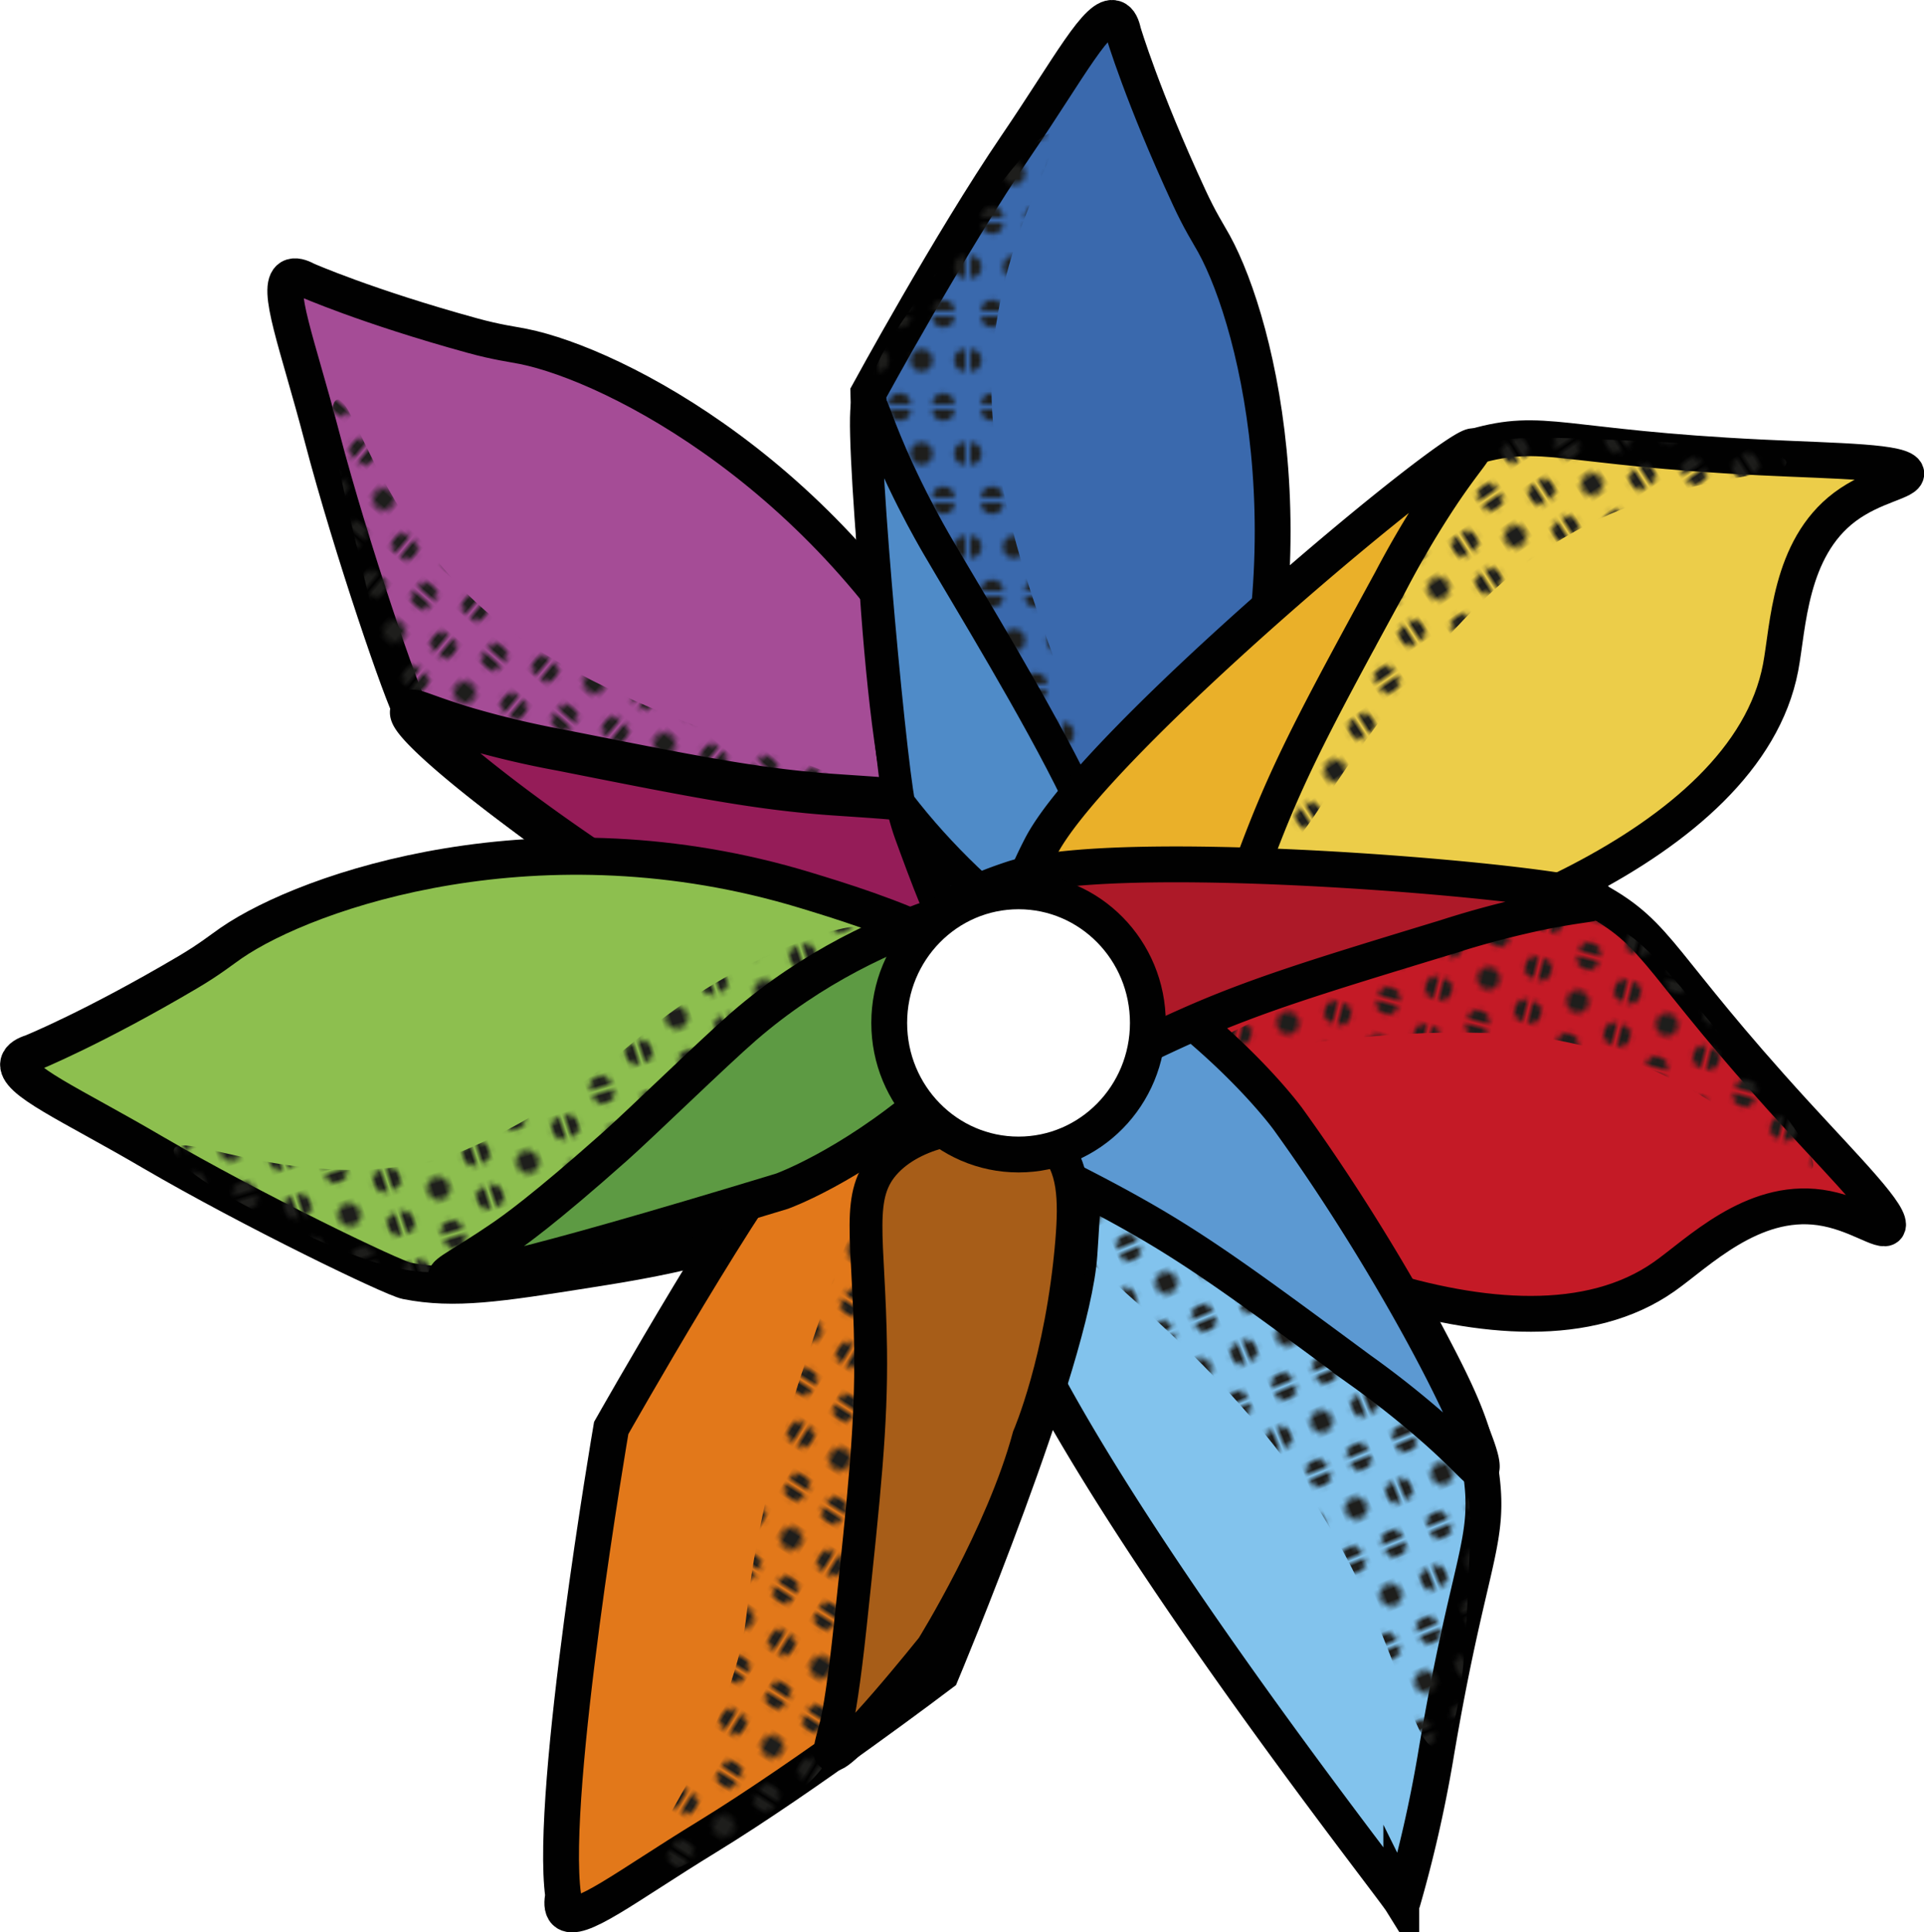
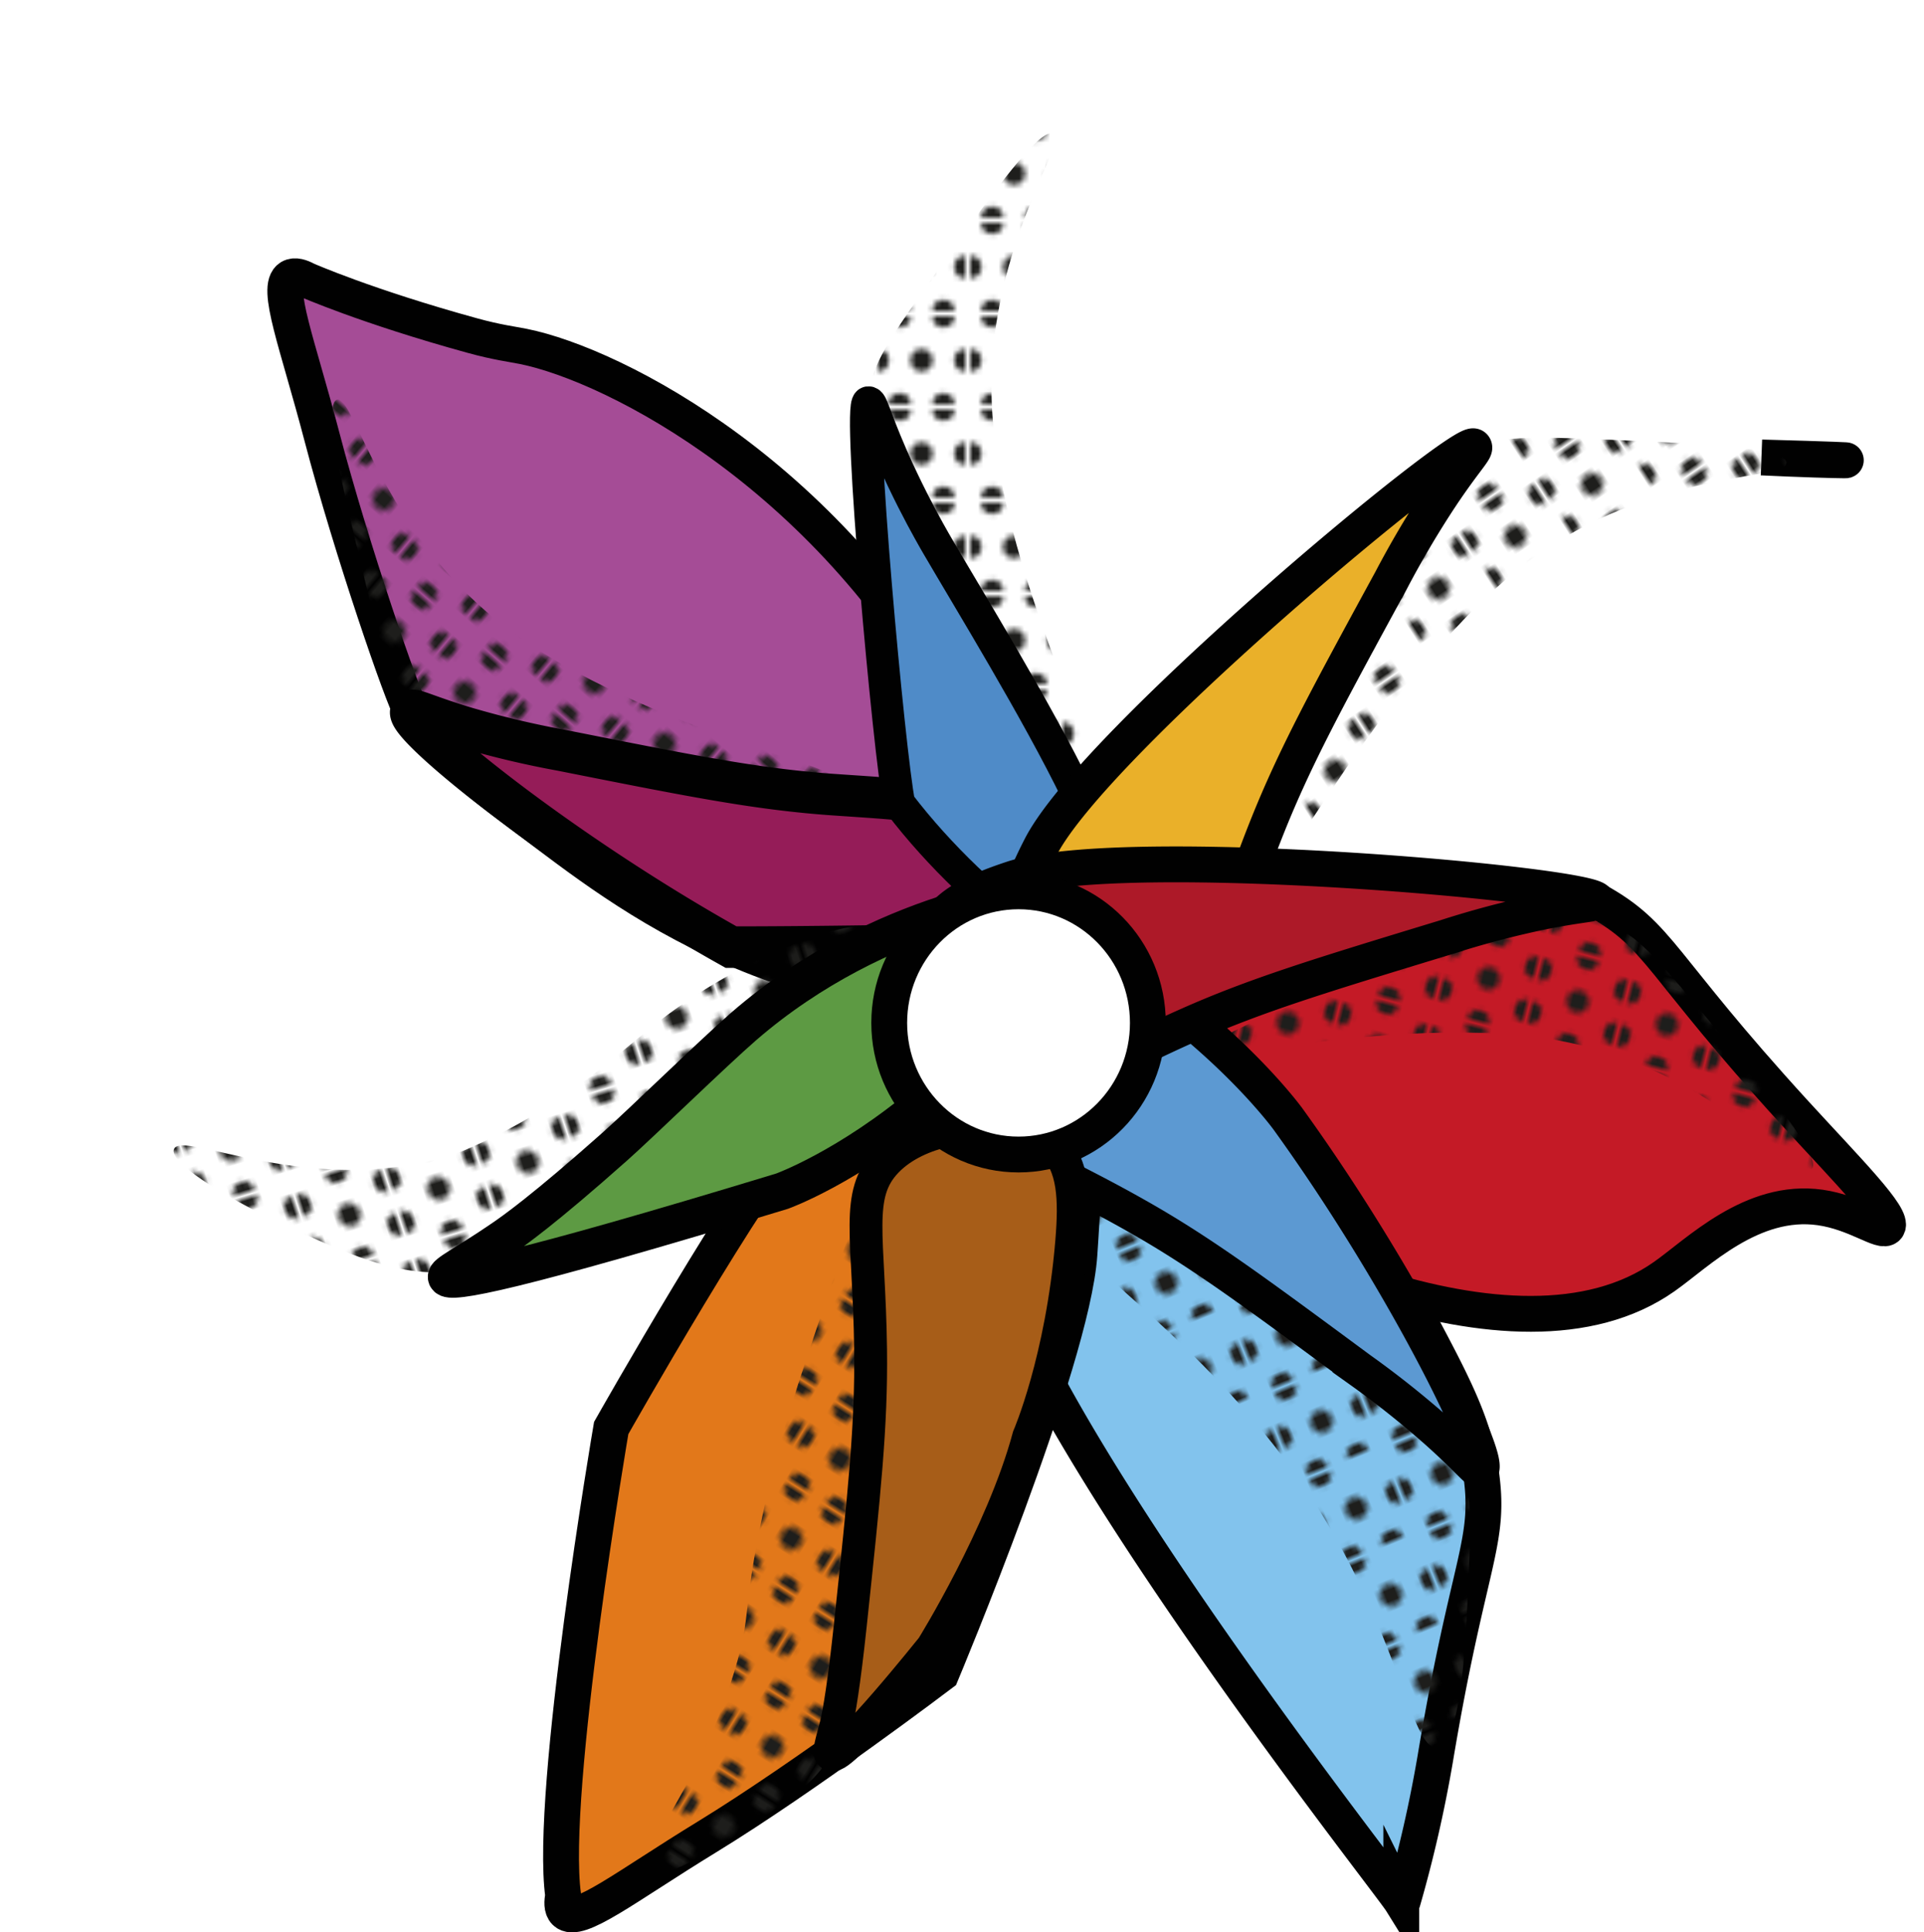
<svg xmlns="http://www.w3.org/2000/svg" viewBox="0 0 419.39 421.15">
  <defs>
    <style>.cls-1{fill:none;}.cls-2{fill:#1e1e1c;}.cls-3{fill:#a54c96;}.cls-11,.cls-13,.cls-15,.cls-16,.cls-18,.cls-20,.cls-21,.cls-22,.cls-23,.cls-24,.cls-3,.cls-5,.cls-6,.cls-8,.cls-9{stroke:#010101;}.cls-11,.cls-13,.cls-15,.cls-18,.cls-20,.cls-21,.cls-22,.cls-23,.cls-3,.cls-5,.cls-6,.cls-8,.cls-9{stroke-miterlimit:10;}.cls-11,.cls-13,.cls-15,.cls-16,.cls-18,.cls-20,.cls-22,.cls-24,.cls-3,.cls-6{stroke-width:7.81px;}.cls-4{fill:url(#горох2);}.cls-5{fill:#951c58;stroke-width:9.05px;}.cls-6{fill:#3a69ad;}.cls-7{fill:url(#горох2-3);}.cls-8{fill:#4f8bc8;stroke-width:7px;}.cls-9{fill:#8dbf4f;}.cls-21,.cls-9{stroke-width:8.1px;}.cls-10{fill:url(#горох2-5);}.cls-11{fill:#82c3ed;}.cls-12{fill:url(#горох2-7);}.cls-13{fill:#eccd49;}.cls-14{fill:url(#горох2-9);}.cls-15{fill:#eab029;}.cls-16{fill:#c41a26;}.cls-16,.cls-24{stroke-miterlimit:22.93;}.cls-17{fill:url(#горох2-11);}.cls-18{fill:#e2781a;}.cls-19{fill:url(#горох2-13);}.cls-20{fill:#5c99d2;}.cls-21{fill:#5d9a43;}.cls-22{fill:#ad1928;}.cls-23{fill:#a75d18;stroke-width:7.16px;}.cls-24{fill:#fff;}</style>
    <pattern id="горох2" data-name="горох2" width="17.01" height="17.01" patternTransform="matrix(0.72, -0.86, 0.85, 0.74, 403.66, -161.98)" patternUnits="userSpaceOnUse" viewBox="0 0 17.01 17.01">
      <rect class="cls-1" width="17.01" height="17.01" />
      <circle class="cls-2" cx="12.76" cy="17.01" r="2.16" />
      <circle class="cls-2" cx="4.25" cy="17.01" r="2.16" />
      <circle class="cls-2" cx="17.01" cy="8.5" r="2.16" />
      <circle class="cls-2" cx="8.5" cy="8.5" r="2.16" />
      <circle class="cls-2" cy="8.5" r="2.16" />
      <circle class="cls-2" cx="12.76" r="2.16" />
      <circle class="cls-2" cx="4.25" r="2.16" />
    </pattern>
    <pattern id="горох2-3" data-name="горох2" width="17.01" height="17.01" patternTransform="translate(312.32 -256.53) scale(1.12 1.13)" patternUnits="userSpaceOnUse" viewBox="0 0 17.01 17.01">
      <rect class="cls-1" width="17.01" height="17.01" />
      <circle class="cls-2" cx="12.76" cy="17.01" r="2.16" />
      <circle class="cls-2" cx="4.25" cy="17.01" r="2.16" />
      <circle class="cls-2" cx="17.01" cy="8.5" r="2.16" />
      <circle class="cls-2" cx="8.5" cy="8.5" r="2.16" />
      <circle class="cls-2" cy="8.5" r="2.16" />
      <circle class="cls-2" cx="12.76" r="2.16" />
      <circle class="cls-2" cx="4.25" r="2.16" />
    </pattern>
    <pattern id="горох2-5" data-name="горох2" width="17.01" height="17.01" patternTransform="matrix(-0.36, -1.11, 1.08, -0.32, 212.59, -203.31)" patternUnits="userSpaceOnUse" viewBox="0 0 17.01 17.01">
      <rect class="cls-1" width="17.01" height="17.01" />
      <circle class="cls-2" cx="12.76" cy="17.01" r="2.16" />
      <circle class="cls-2" cx="4.25" cy="17.01" r="2.16" />
      <circle class="cls-2" cx="17.01" cy="8.5" r="2.16" />
      <circle class="cls-2" cx="8.5" cy="8.5" r="2.16" />
      <circle class="cls-2" cy="8.5" r="2.16" />
      <circle class="cls-2" cx="12.76" r="2.16" />
      <circle class="cls-2" cx="4.25" r="2.16" />
    </pattern>
    <pattern id="горох2-7" data-name="горох2" width="17.01" height="17.01" patternTransform="matrix(-1.04, 0.42, -0.42, -1.05, 182.75, -142.21)" patternUnits="userSpaceOnUse" viewBox="0 0 17.01 17.01">
      <rect class="cls-1" width="17.01" height="17.01" />
      <circle class="cls-2" cx="12.76" cy="17.01" r="2.16" />
-       <circle class="cls-2" cx="4.25" cy="17.01" r="2.16" />
      <circle class="cls-2" cx="17.01" cy="8.5" r="2.16" />
      <circle class="cls-2" cx="8.5" cy="8.5" r="2.16" />
      <circle class="cls-2" cy="8.5" r="2.16" />
      <circle class="cls-2" cx="12.76" r="2.16" />
      <circle class="cls-2" cx="4.25" r="2.16" />
    </pattern>
    <pattern id="горох2-9" data-name="горох2" width="17.01" height="17.01" patternTransform="matrix(0.61, 0.95, -0.93, 0.63, 334.63, -118.49)" patternUnits="userSpaceOnUse" viewBox="0 0 17.01 17.01">
      <rect class="cls-1" width="17.01" height="17.01" />
      <circle class="cls-2" cx="12.76" cy="17.01" r="2.16" />
      <circle class="cls-2" cx="4.25" cy="17.01" r="2.16" />
      <circle class="cls-2" cx="17.01" cy="8.5" r="2.16" />
      <circle class="cls-2" cx="8.5" cy="8.5" r="2.16" />
      <circle class="cls-2" cy="8.5" r="2.16" />
-       <circle class="cls-2" cx="12.76" r="2.16" />
      <circle class="cls-2" cx="4.25" r="2.16" />
    </pattern>
    <pattern id="горох2-11" data-name="горох2" width="17.01" height="17.01" patternTransform="matrix(-0.27, 1.1, -1.08, -0.28, 263.05, -170.66)" patternUnits="userSpaceOnUse" viewBox="0 0 17.01 17.01">
      <rect class="cls-1" width="17.01" height="17.01" />
      <circle class="cls-2" cx="12.76" cy="17.01" r="2.16" />
      <circle class="cls-2" cx="4.25" cy="17.01" r="2.16" />
      <circle class="cls-2" cx="17.01" cy="8.5" r="2.16" />
      <circle class="cls-2" cx="8.5" cy="8.5" r="2.16" />
      <circle class="cls-2" cy="8.5" r="2.16" />
      <circle class="cls-2" cx="12.76" r="2.16" />
      <circle class="cls-2" cx="4.25" r="2.16" />
    </pattern>
    <pattern id="горох2-13" data-name="горох2" width="17.01" height="17.01" patternTransform="matrix(-0.95, -0.6, 0.59, -0.96, 251.16, -83.43)" patternUnits="userSpaceOnUse" viewBox="0 0 17.01 17.01">
      <rect class="cls-1" width="17.01" height="17.01" />
      <circle class="cls-2" cx="12.76" cy="17.01" r="2.16" />
      <circle class="cls-2" cx="4.25" cy="17.01" r="2.16" />
      <circle class="cls-2" cx="17.01" cy="8.5" r="2.16" />
      <circle class="cls-2" cx="8.5" cy="8.5" r="2.16" />
      <circle class="cls-2" cy="8.5" r="2.16" />
      <circle class="cls-2" cx="12.76" r="2.16" />
      <circle class="cls-2" cx="4.25" r="2.16" />
    </pattern>
  </defs>
  <title>Ресурс 13</title>
  <g id="Слой_2" data-name="Слой 2">
    <g id="плашки">
      <path class="cls-3" d="M114.07,75.5c-2.45-.49-5.75-.89-11.06-2.35C79.94,66.81,66.78,61,66.78,61c-1.1-.6-2.49-1.12-3.49-.54-3.38,2,1.58,14.46,6.86,34.63,6.52,24.87,17.74,57.27,19.47,59.91,5.92,9,13.76,14.88,29.45,26.67,11.76,8.84,26.94,20.08,48.53,28.07,17.24,6.38,45.43,16.81,55.43,5.77,11.06-12.21-5.83-44.36-12.83-57.68C181.92,104,134,79.51,114.07,75.5Z" />
      <path class="cls-4" d="M156.6,160.06c-9.44-3.5-31.37-11.65-47.14-23.93-26.55-20.68-32.33-50.47-36.06-49-3,1.18,1.45,19.71,4.52,32.61,4.54,19,6.81,28.55,10.23,32.83,9.94,12.45,27.94,14,63.95,17.13,5.1.44,28.88,2.49,29.3-.13C181.69,167.81,170.82,165.35,156.6,160.06Z" />
      <path class="cls-5" d="M220.85,180.14c-13.15-5.65-24.24-5.89-39.88-7-16.24-1.2-30.32-4-58.48-9.6a204.53,204.53,0,0,1-20.9-4.95c-9.21-2.78-11.51-4.28-12-3.59-1.83,2.75,32.23,30.44,69.77,51.42,12.23,0,27.19-.17,44.34-.47,16.81-.3,30.8-.68,33-7.13a7.4,7.4,0,0,0,0-4.07C235.68,189.32,230.87,184.45,220.85,180.14Z" />
-       <path class="cls-6" d="M259.2,43c-10.2-22-14.35-36-14.35-36-.26-1.23-.77-2.66-1.85-3-3.66-1.35-9.8,10.59-21.48,27.75-14.4,21.16-32.24,53.91-32.24,53.91s1.53,74,9.54,95.9c6.39,17.5,16.85,46.1,31.59,46.7,16.31.67,29.43-33.25,34.87-47.3,22-56.8,9.26-109.77-.67-127.83C263.39,50.92,261.55,48.11,259.2,43Z" />
      <path class="cls-7" d="M216.23,88.84c-1.72-34,16.84-57.75,13.3-59.68-2.81-1.53-13.82,13.9-21.48,24.64-11.31,15.85-17,23.77-18,29.19-2.88,15.78,7.62,30.74,28.62,60.67,3,4.24,16.83,24,19.07,22.63,1.53-.94-3.67-10.95-8.93-25.4C225.36,131.3,217.26,109,216.23,88.84Z" />
      <path class="cls-8" d="M204.19,118.71c-.18-.3-.34-.59-.53-.92-1.22-2.14-3.95-7-6.91-13.23-.79-1.65-1.58-3.38-2.4-5.26-3.89-8.93-4.25-11.69-5.07-11.6-2.43.27,4.55,76.72,6.71,87.4h0c17.72,23.23,45.25,42.09,51.24,37,4.65-3.92-4.11-22-12.49-39.27C226,154.82,211,130.41,204.19,118.71Z" />
-       <path class="cls-9" d="M175.5,194C118,176.54,67.23,193.94,50.39,205.53c-2.08,1.43-4.67,3.54-9.43,6.35-20.67,12.2-34,17.59-34,17.59-1.19.37-2.53,1-2.83,2.14-1,3.83,11.2,9,29,19.43,21.94,12.8,52.46,27.5,55.52,28.11,10.43,2.05,20.07.54,39.34-2.5,14.46-2.28,33-5.33,53.76-15.31,16.59-8,43.71-21,43.05-36C224.05,208.76,189.72,198.33,175.5,194Z" />
      <path class="cls-10" d="M141.13,224.59c-9.08,7.42-20.16,17.58-39.63,26a36.89,36.89,0,0,1-4.81,1.66c-30.13,8.53-57.42-6.24-58.79-1.73-1,3.47,15,12.38,25.24,17,12.79,5.79,22.77,10.3,33.73,9.74a24.76,24.76,0,0,0,6-1c19.47-5.79,31.64-24.88,48.37-42.72,20.4-21.74,38.11-29.31,36.95-31.23C186.91,200.15,162.25,207.33,141.13,224.59Z" />
      <path class="cls-11" d="M307.05,283.55c-7-13.06-16.13-29.75-32.41-46.24-13-13.17-34.26-34.71-47.9-29-16.63,7-12.88,50.14-12.22,57.81,3.17,36.46,88,143.54,90.93,148.26a.17.17,0,0,0,.32-.05,286.7,286.7,0,0,0,7.08-31c7.37-44.05,12.32-47.09,9.88-63C321.09,309.67,316.41,301,307.05,283.55Z" />
      <path class="cls-12" d="M253.06,270.65c-16.16-8-40.27-20-41.6-17.69-1,1.83,13,10.14,32.48,27.5,10.72,9.56,25.83,23,38.44,40.85,22.62,31.95,24.87,60.47,30.9,59.49,5.15-.84,6.14-22.1,6.61-32.08.75-15.88,1.13-23.91-1.73-32.27S308.75,298.37,253.06,270.65Z" />
-       <path class="cls-13" d="M384,99.7c-43.86-2.12-47.43-6.75-62.63-2.37-10.22,3-104.91,97.42-97.67,110.5,8,14.47,43.27,8,57.87,5.36,33.12-6.05,99-28.1,106.56-67.7,1.69-8.85,1.87-25.89,14-35,6.39-4.79,13.59-5.49,13.4-7.35C415.21,100.56,400.81,100.52,384,99.7Z" />
+       <path class="cls-13" d="M384,99.7C415.21,100.56,400.81,100.52,384,99.7Z" />
      <path class="cls-14" d="M357.3,96.12c-19.23-.88-28.84-1.31-33.83.83-14.53,6.24-21,23.4-34,57.72-1.83,4.86-10.41,27.52-8,28.66,1.61.79,7-9.15,15.92-21.57,5.94-8.24,19.74-27.4,35.74-39.39,26.92-20.18,56.64-17.51,56.27-21.58C389.05,97.57,370.34,96.71,357.3,96.12Z" />
      <path class="cls-15" d="M226.89,184.53c-4.22,8.21-6.83,15.11-4.14,21.21,2.47,5.6,8.34,8.06,12.16,9.66,1.25.52,13,5.25,22.44,1.2,9.28-3.95,9.69-13.4,18.87-36.43,6.13-15.35,13.09-28.12,27-53.65a212.24,212.24,0,0,1,11.07-18.71c5.43-8.06,7.55-9.82,7-10.48C319.33,94.71,238.78,161.46,226.89,184.53Z" />
      <path class="cls-16" d="M348.07,196.3c-9.35-5.16-141.95-4.9-145.75,9.61-4.21,16,25.44,36.5,37.72,45,27.85,19.21,90.1,50.27,122.72,27.32,7.29-5.12,19.12-17.18,34-15.07,7.86,1.12,13.5,5.74,14.64,4.28,1.59-2.07-8.68-12.33-20.17-24.89C361.32,209.83,362,204,348.07,196.3Z" />
      <path class="cls-17" d="M353.23,202.7c-14.34-6.67-31.16.07-64.78,13.54-4.76,1.9-27,10.8-26.2,13.34.52,1.74,11.34-1,26.39-2.65,10-1.12,33.18-3.72,52.68.16,32.81,6.54,51,30.63,53.67,27.6,2.14-2.4-9.9-17-18.28-27.18C364.34,212.5,358.16,205,353.23,202.7Z" />
      <path class="cls-18" d="M225.39,217.58c-14.74-7.5-40.3,18-50.91,28.52-10,9.91-41.25,65.12-41.25,65.12s-13.59,79.36-10.47,101.92c-.26,1.24-.37,2.75.45,3.57,2.8,2.76,13.22-5.55,30.81-16.31,21.67-13.25,51.17-35.62,51.17-35.62s28.54-68.08,30.1-91.4C236.54,254.76,238.59,224.31,225.39,217.58Z" />
      <path class="cls-19" d="M202.69,237.67c-3.95-.19-9.09,5.85-22.16,44.42-7.27,21.42-10.9,32.13-14.32,48.22-4.52,21.21-2.26,21.23-6.14,34-8.15,26.8-22.12,40-18.76,43.37,2.89,2.91,15-5,22.2-9.72,10.22-6.69,15.12-10.37,18.47-17,3.65-7.24.25-11.24.67-25.19.35-11.61,2.6-13.41,4.68-26.81,3.32-21.39-1.84-20.63,1.07-43.59,2.47-19.54,3.12-30.53,11-37.12,2.26-1.9,7.95-5.86,7.07-8.5C206,238.36,203.83,237.73,202.69,237.67Z" />
      <path class="cls-20" d="M249.08,214.42c-7.49-5.26-13.91-8.73-20.18-6.75-5.77,1.82-8.88,7.45-10.9,11.12-.66,1.19-6.69,12.44-3.89,22.52,2.74,9.85,11.91,11.41,33.26,23.47,14.24,8,25.85,16.61,49.08,33.76A204.58,204.58,0,0,1,313.36,312c7.21,6.45,8.67,8.8,9.37,8.38,2.8-1.71-16.64-41.42-42-76.53C280.71,243.83,270.15,229.22,249.08,214.42Z" />
      <path class="cls-21" d="M162.17,223.65c-6.65,5.77-22.42,21.15-28.13,26.22-15.65,13.91-22.14,18.44-24.57,20.1-8.24,5.64-12.46,7.52-12.15,8.42.53,1.56,14.19-.84,73.15-18.78,0,0,14.37-5.16,31.54-19.66,6.1-5.16,10.5-9.88,10.51-16.07s-6.22-8-6.13-13c.18-9.47,21.32-15.41,21.07-16.08C227.15,194,192,197.82,162.17,223.65Z" />
      <path class="cls-22" d="M220.63,191.54c-8.66,2.87-15.27,6-17.53,12.22-2.08,5.77.44,11.7,2.07,15.56.53,1.26,5.66,13,15.23,16.82,9.35,3.77,16.13-2.7,38.51-12.64,14.93-6.64,28.68-10.82,56.16-19.19a204.77,204.77,0,0,1,20.77-5.52c9.41-1.9,12.14-1.66,12.23-2.49C348.43,193,245,183.49,220.63,191.54Z" />
      <path class="cls-23" d="M214.41,245.34c-1.35,0-13.94.27-21.15,7.75-7,7.31-3.81,16.18-3.49,41,.21,16.57-1.34,31.08-4.42,60.11-1.37,12.88-2.48,19.27-3.07,21.61-1,4-1.79,6.11-1.05,6.61,2.14,1.45,22-23.4,22-23.4s15.27-24.57,21-45.89c0,0,7.22-16.59,9.38-42.54.76-9.23.53-16.63-4.27-21.18C224.88,245.25,218.54,245.3,214.41,245.34Z" />
      <ellipse class="cls-24" cx="222.02" cy="222.94" rx="28.19" ry="28.68" />
    </g>
  </g>
</svg>